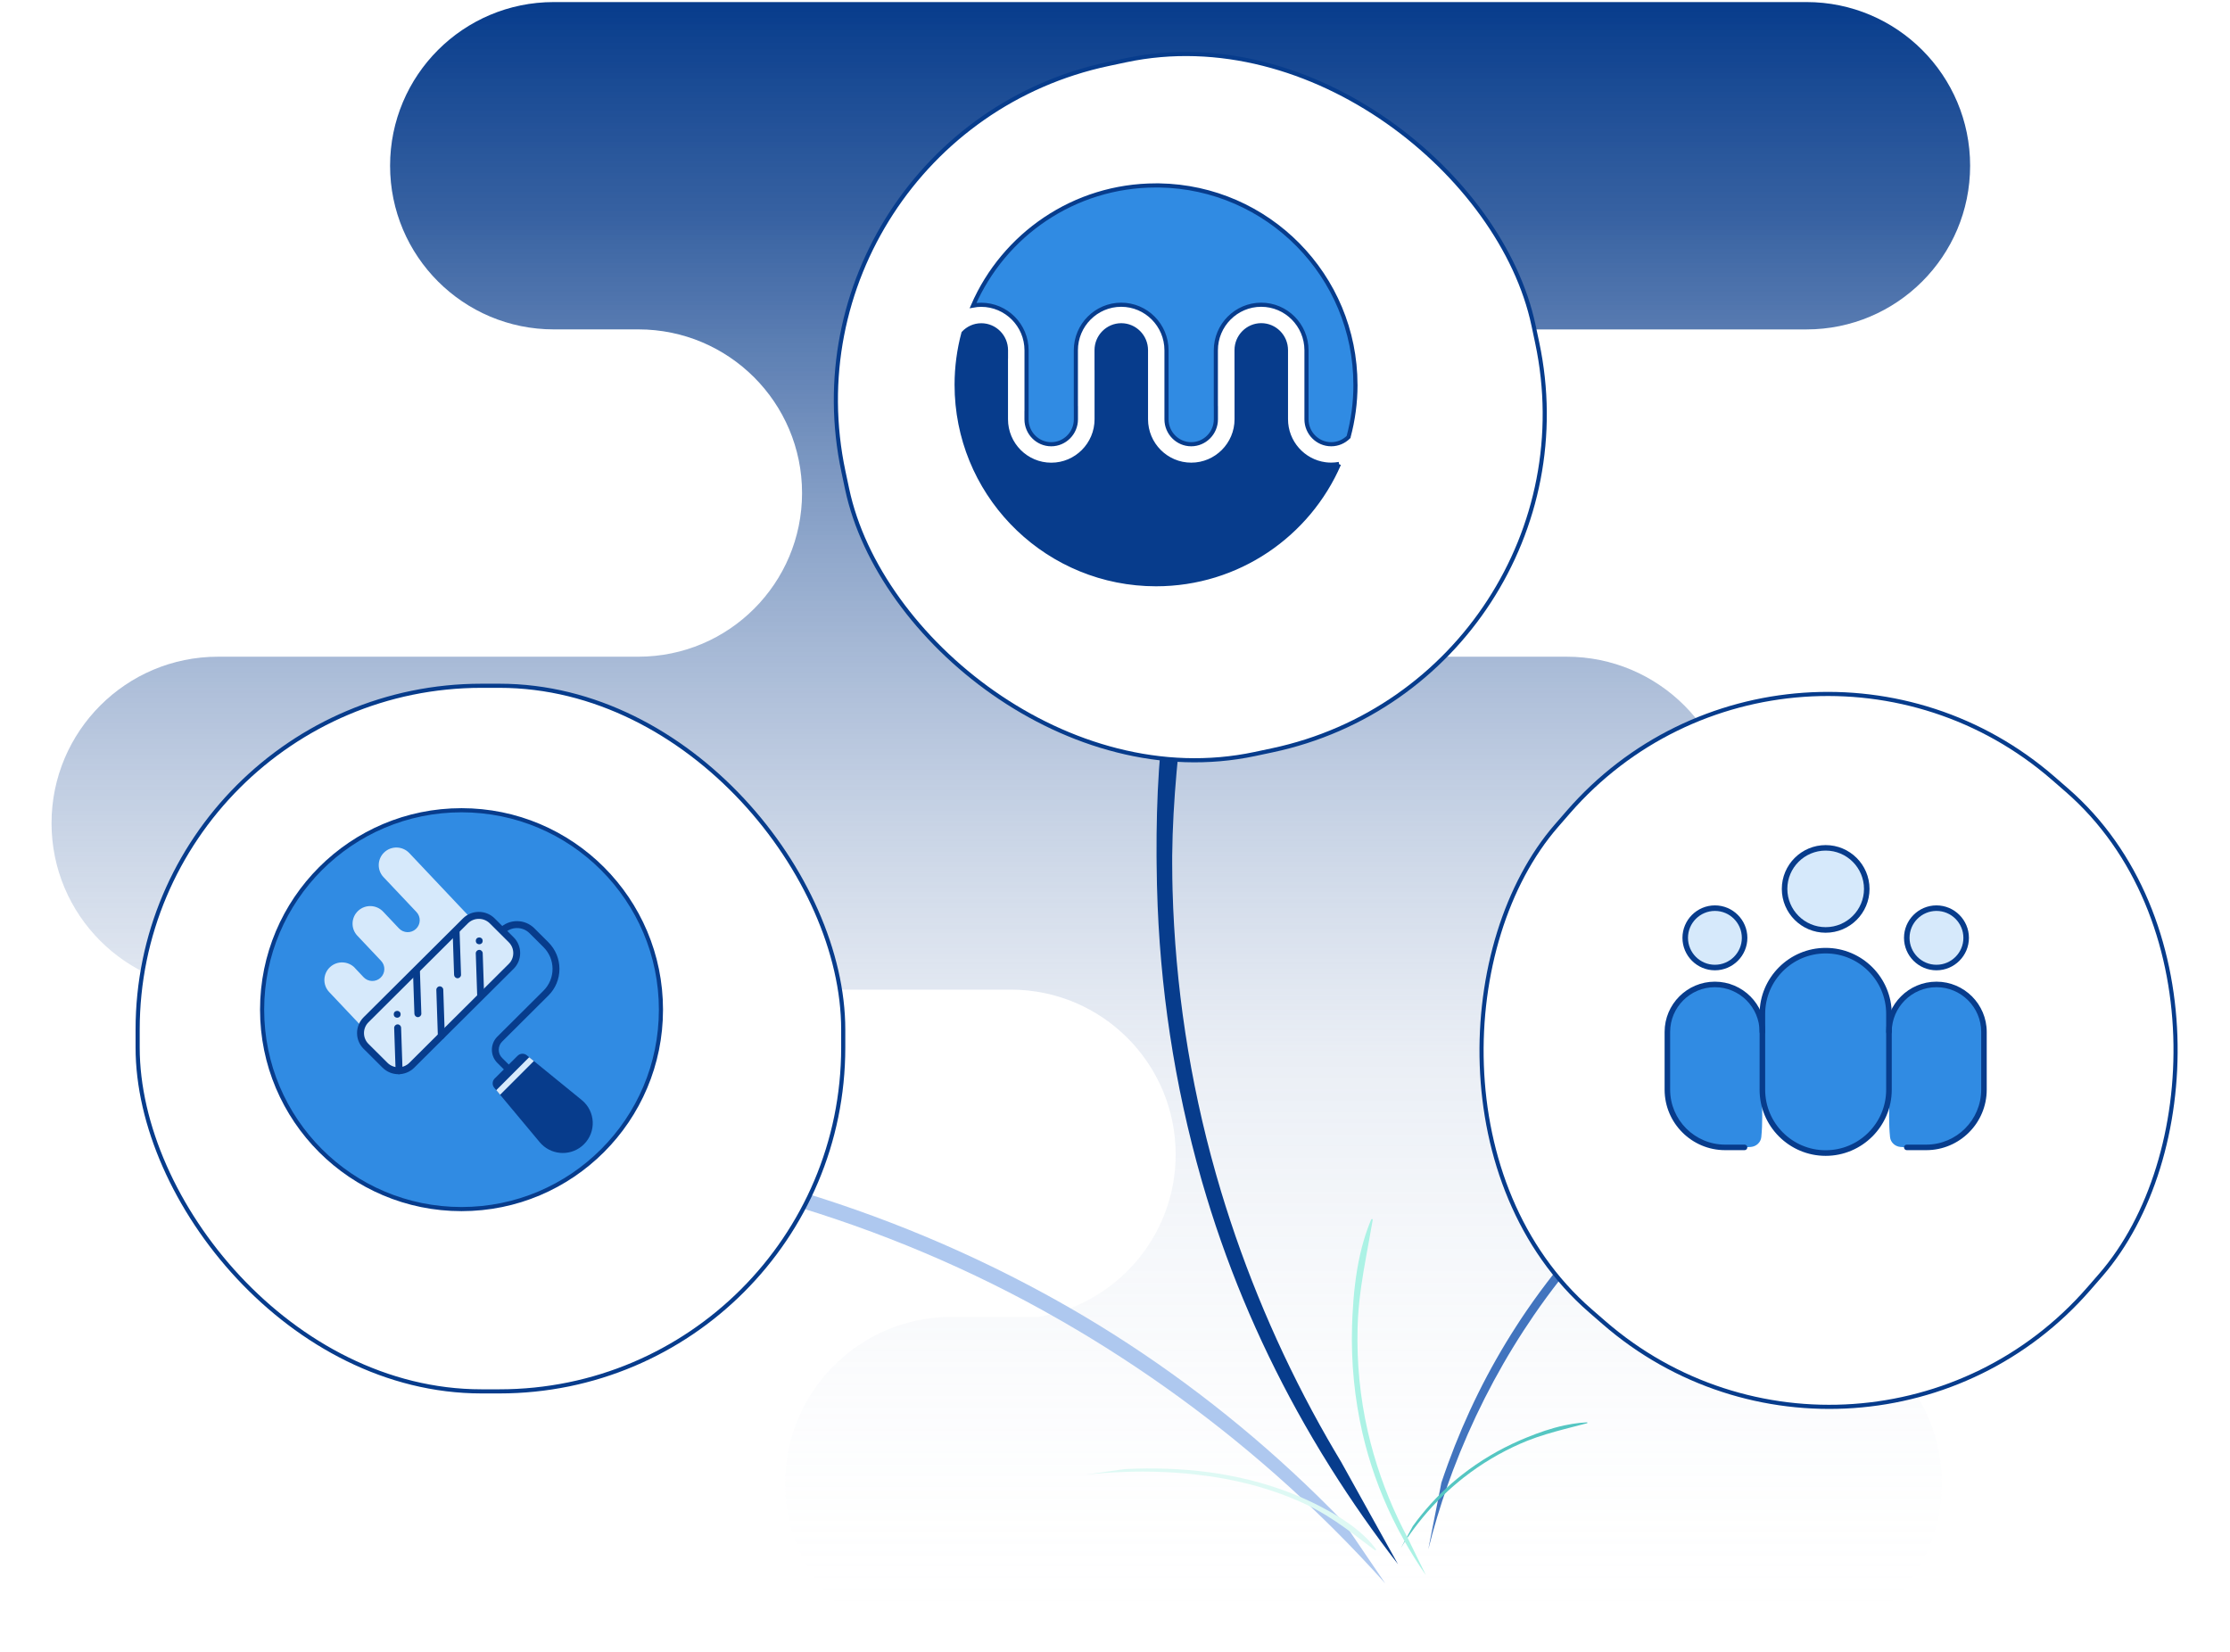
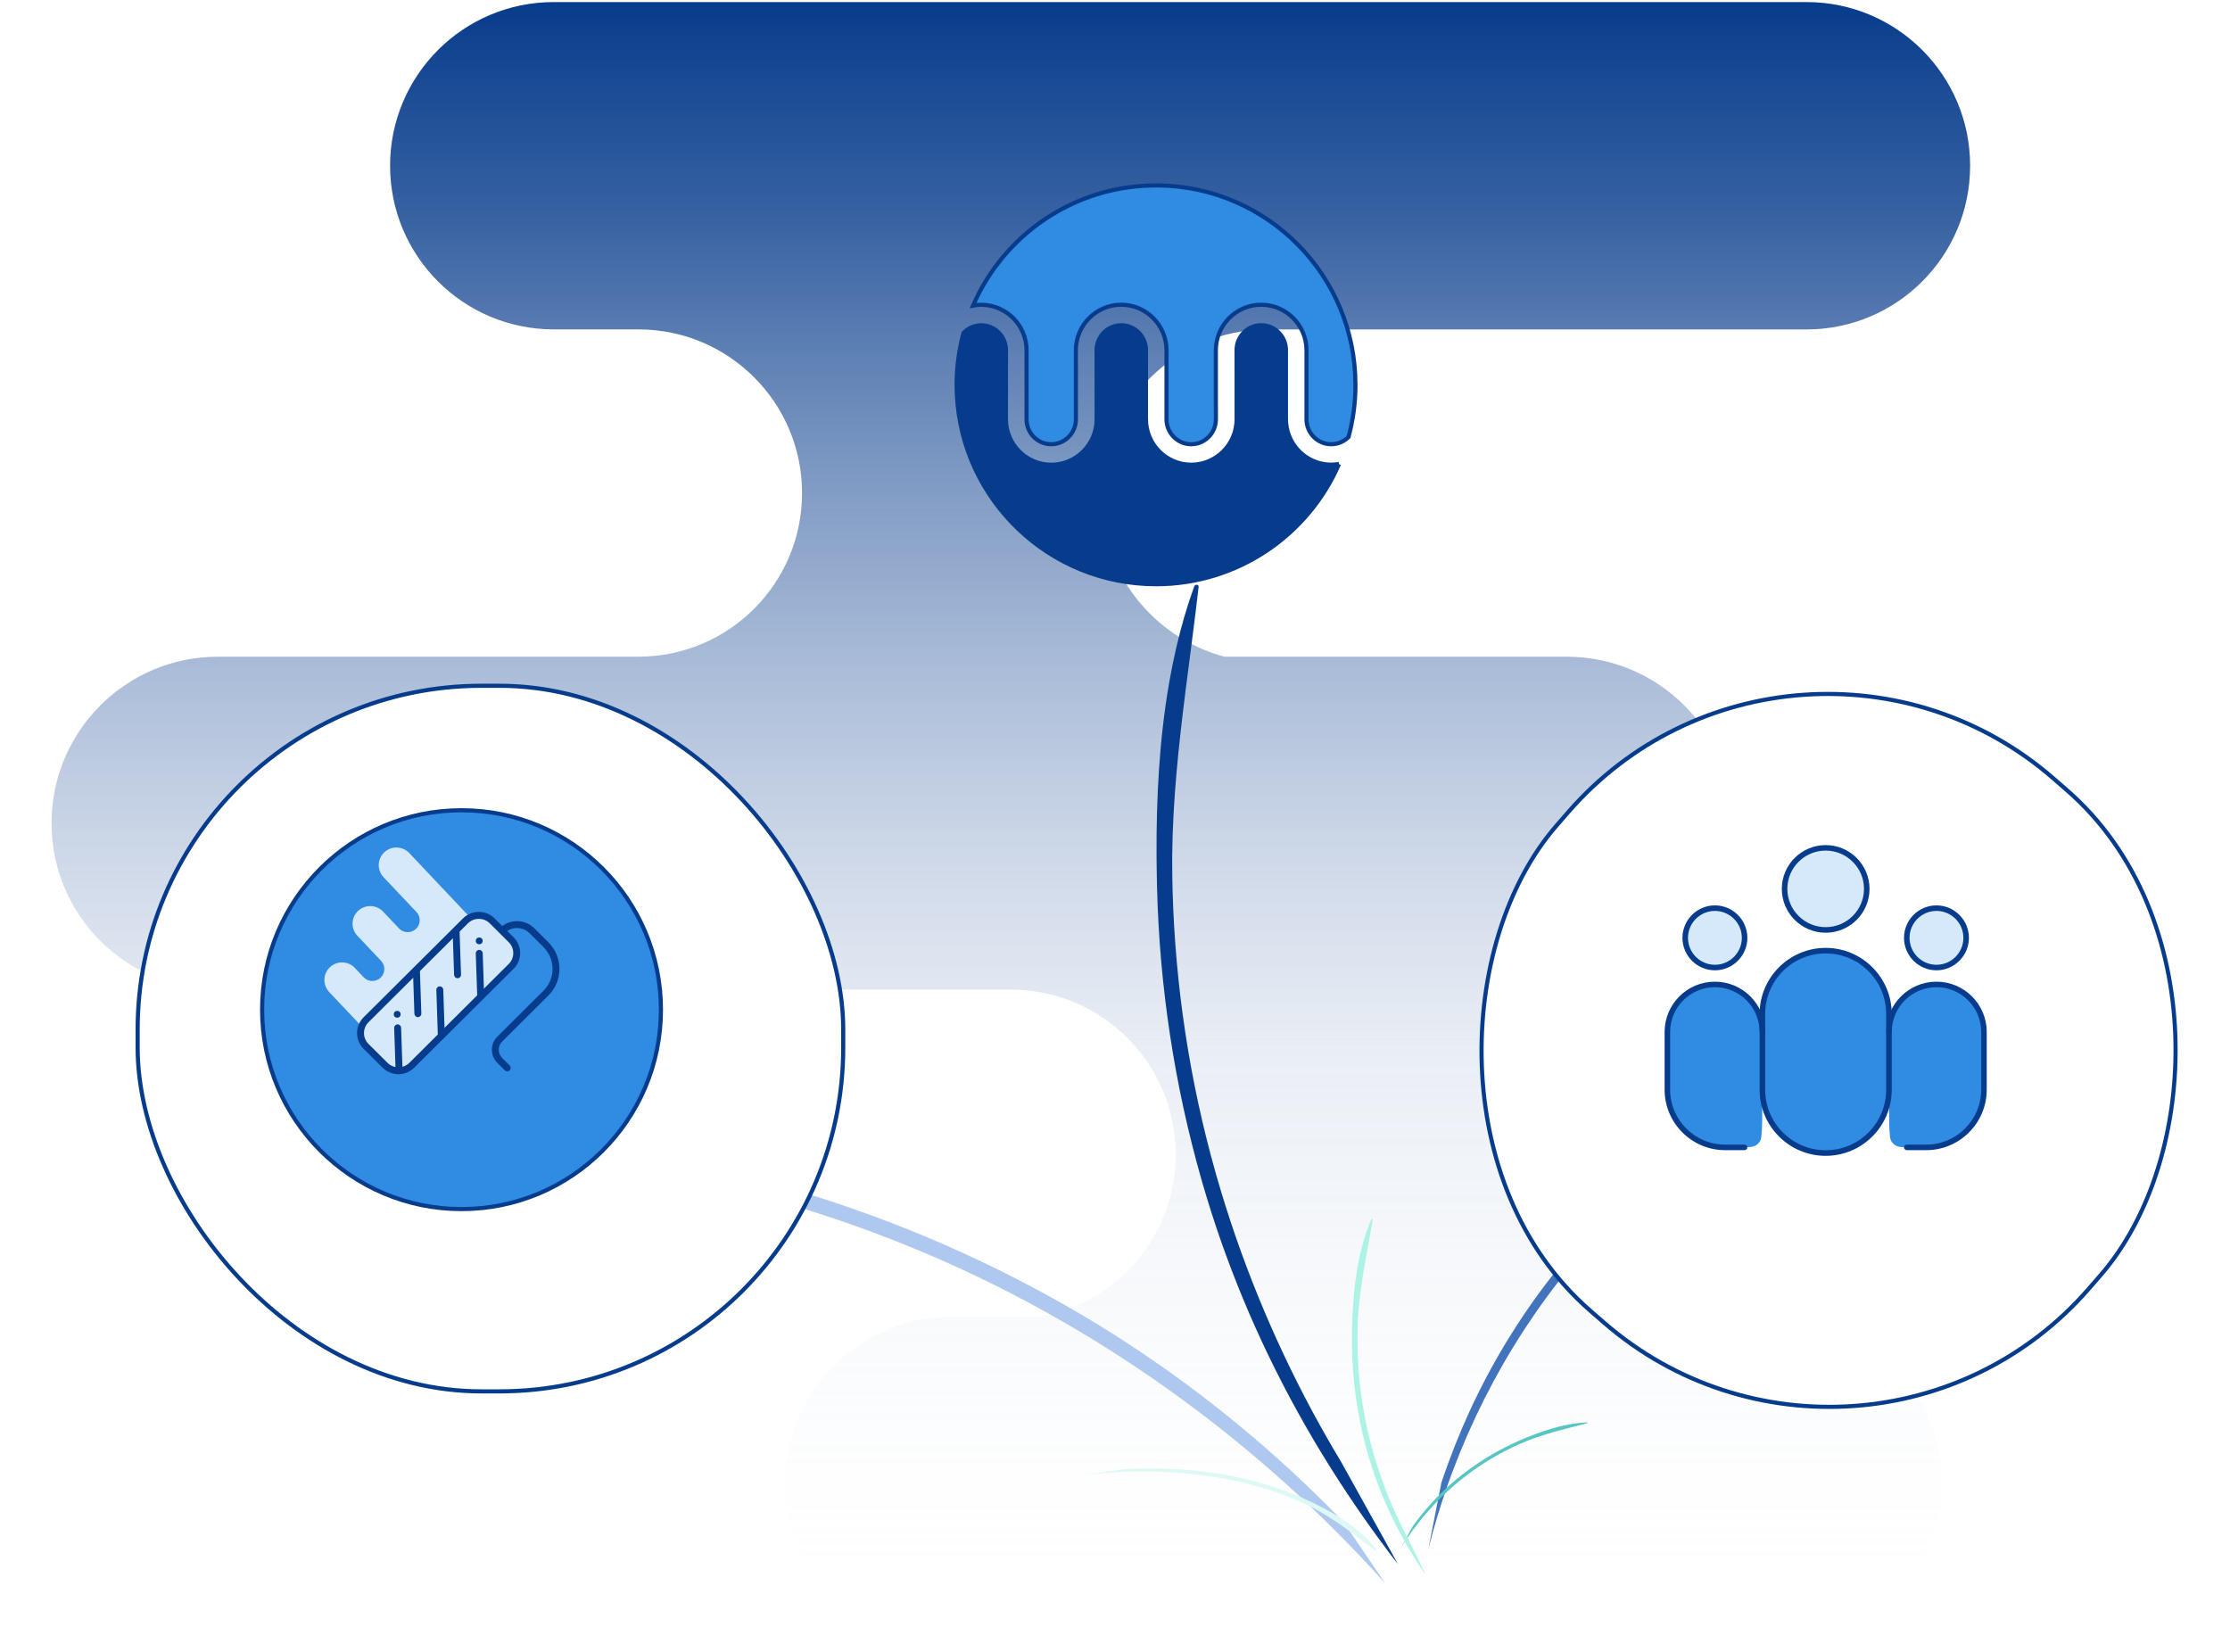
<svg xmlns="http://www.w3.org/2000/svg" id="verse4_-_even" data-name="verse4 - even" viewBox="0 0 540 400">
  <defs>
    <style> .cls-1 { fill: #55c6c2; } .cls-1, .cls-2, .cls-3, .cls-4, .cls-5, .cls-6, .cls-7, .cls-8, .cls-9, .cls-10, .cls-11 { stroke-width: 0px; } .cls-12 { filter: url(#drop-shadow-2); } .cls-12, .cls-13, .cls-14, .cls-15, .cls-16 { stroke: #073c8c; stroke-miterlimit: 10; } .cls-12, .cls-13, .cls-15 { fill: #fff; } .cls-2 { fill: none; } .cls-13 { filter: url(#drop-shadow-1); } .cls-3 { fill: #aec8ef; } .cls-4 { fill: #2d4047; } .cls-5 { fill: url(#linear-gradient); fill-rule: evenodd; } .cls-6 { fill: #4274be; } .cls-14, .cls-11 { fill: #308be3; } .cls-17 { clip-path: url(#clippath); } .cls-7 { fill: #d6e9fb; } .cls-15 { filter: url(#drop-shadow-3); } .cls-8 { fill: #acf2e5; } .cls-9 { fill: #def9f4; } .cls-10, .cls-16 { fill: #073c8c; } </style>
    <linearGradient id="linear-gradient" x1="244.77" y1="399.5" x2="244.77" y2=".5" gradientUnits="userSpaceOnUse">
      <stop offset="0" stop-color="#fff" stop-opacity="0" />
      <stop offset=".02" stop-color="rgba(248, 250, 252, .02)" stop-opacity=".02" />
      <stop offset=".36" stop-color="rgba(145, 168, 204, .44)" stop-opacity=".44" />
      <stop offset=".64" stop-color="rgba(70, 109, 169, .74)" stop-opacity=".74" />
      <stop offset=".87" stop-color="rgba(24, 73, 147, .93)" stop-opacity=".93" />
      <stop offset="1" stop-color="#073c8c" />
    </linearGradient>
    <filter id="drop-shadow-1" filterUnits="userSpaceOnUse">
      <feOffset dx="7" dy="7" />
      <feGaussianBlur result="blur" stdDeviation="10" />
      <feFlood flood-color="#000" flood-opacity=".05" />
      <feComposite in2="blur" operator="in" />
      <feComposite in="SourceGraphic" />
    </filter>
    <filter id="drop-shadow-2" filterUnits="userSpaceOnUse">
      <feOffset dx="7" dy="7" />
      <feGaussianBlur result="blur-2" stdDeviation="10" />
      <feFlood flood-color="#000" flood-opacity=".05" />
      <feComposite in2="blur-2" operator="in" />
      <feComposite in="SourceGraphic" />
    </filter>
    <clipPath id="clippath">
      <path class="cls-2" d="M125.36,255.64c.6-.59,1.55-.64,2.2-.11l13.37,10.89c3.27,2.72,3.5,7.65.48,10.66-2.86,2.85-7.46,2.79-10.26,0-.15-.15-.3-.32-.45-.49l-11.02-13.2c-.55-.65-.5-1.62.1-2.22l5.58-5.54h0Z" />
    </clipPath>
    <filter id="drop-shadow-3" filterUnits="userSpaceOnUse">
      <feOffset dx="7" dy="7" />
      <feGaussianBlur result="blur-3" stdDeviation="10" />
      <feFlood flood-color="#000" flood-opacity=".05" />
      <feComposite in2="blur-3" operator="in" />
      <feComposite in="SourceGraphic" />
    </filter>
  </defs>
  <path class="cls-5" d="M477.07,40.13c0-21.89-17.74-39.63-39.63-39.63H134.09c-21.89,0-39.63,17.74-39.63,39.63,0,21.89,17.74,39.63,39.63,39.63h20.52c21.88.01,39.61,17.75,39.61,39.63,0,21.87-17.72,39.6-39.59,39.63h-.04s-101.8,0-101.8,0c-22.26,0-40.31,18.05-40.31,40.31,0,22.26,18.05,40.31,40.31,40.31h192.01s.02,0,.02,0c22.03.02,39.87,17.88,39.87,39.91,0,19.73-14.31,36.11-33.12,39.34h-21.15c-22.26,0-40.31,18.05-40.31,40.31,0,22.26,18.05,40.31,40.31,40.31h199.5c22.26,0,40.31-18.05,40.31-40.31s-18.05-40.31-40.31-40.31h-32.19c18.81-3.23,33.12-19.61,33.12-39.34,0-22.04-17.87-39.91-39.91-39.91h-11.53c22.24-.02,40.26-18.06,40.26-40.31,0-22.26-18.05-40.31-40.31-40.31h-82.87c-17.2-4.6-29.86-20.29-29.86-38.94,0-22.25,18.03-40.3,40.29-40.31h130.52c21.89,0,39.63-17.74,39.63-39.63Z" />
  <path class="cls-4" d="M367.62,290.01c.44.04.5-.65.06-.69s-.5.65-.06.69Z" />
  <path class="cls-3" d="M325.29,368.5c-2.01-2.07-4.05-4.12-6.11-6.14-16.03-15.67-33.74-29.6-53.08-41.47-2.33-1.43-4.67-2.82-7.05-4.19-1.99-1.14-3.99-2.27-6.01-3.37-21.33-11.63-44.03-20.75-67.47-27.14-1.64-.45-3.29-.88-4.94-1.3-.37-.1-.75-.19-1.12-.29-.45-.11-.91-.23-1.36-.34-15-3.74-30.68-6.83-46.35-7.99-3.28-.24-6.55-.4-9.82-.46-5.78-.11-11.53.08-17.23.63-.64.06-.49,1,.08,1.06,5.12.6,10.23,1.15,15.32,1.7,4,.43,7.98.86,11.96,1.31,15.04,1.71,29.97,3.73,44.84,7.31.51.12,1.02.25,1.54.37.82.2,1.63.41,2.45.62,1.45.38,2.89.76,4.33,1.16,23.31,6.42,45.9,15.54,67.07,27.23,1.72.95,3.42,1.91,5.12,2.89,2.22,1.28,4.42,2.59,6.61,3.92,19.47,11.88,37.76,25.94,54.33,41.8,1.6,1.53,3.18,3.08,4.75,4.64,4.22,4.21,8.32,8.54,12.29,12.97" />
  <path class="cls-10" d="M324.73,353.95c-1.1-1.83-2.19-3.68-3.25-5.53-10.24-17.89-18.55-36.87-24.71-56.39-.75-2.38-1.47-4.76-2.15-7.15-.08-.28-.16-.56-.24-.84-6.32-22.3-9.8-45.37-10.44-68.54-.03-.93-.05-1.86-.06-2.8-.02-1.2-.03-2.39-.03-3.58,0-.64,0-1.28,0-1.92.14-13.65,1.61-27.04,3.3-40.46.45-3.59.92-7.18,1.39-10.77.59-4.6,1.18-9.21,1.71-13.85.07-.64-.86-.68-1.06-.15-1.76,4.86-3.2,9.86-4.38,14.96-.65,2.8-1.21,5.62-1.71,8.47-2.4,13.79-3.11,28.05-3.04,41.86,0,.67,0,1.34.02,2.01.02,1.68.05,3.36.08,5.02,0,.22.01.43.02.65.6,23.89,4.19,47.71,10.75,70.69.09.31.18.62.27.93.65,2.23,1.32,4.46,2.02,6.66,6.17,19.4,14.48,37.78,24.64,55.06,1.43,2.44,2.9,4.85,4.41,7.25,5.03,8,10.46,15.75,16.26,23.25" />
  <path class="cls-6" d="M345.86,375.19c1.32-5.28,2.9-10.51,4.71-15.65.41-1.15.83-2.3,1.26-3.45,4.49-11.91,10.26-23.34,17.15-33.94.76-1.17,1.54-2.34,2.33-3.49.01-.02.02-.03.03-.05,8.2-11.96,17.92-22.83,28.85-32.35l.02-.02c.98-.86,1.98-1.69,2.98-2.51.24-.2.48-.39.72-.59,6.58-5.3,13.54-9.9,20.63-14.37,1.88-1.18,3.76-2.36,5.65-3.53,2.41-1.5,4.82-3,7.24-4.53.33-.21.08-.66-.27-.53-2.96,1.08-5.86,2.36-8.71,3.79-1.61.81-3.21,1.66-4.78,2.56-7.53,4.3-14.64,9.57-21.22,15.07-.22.18-.44.37-.65.55-.89.75-1.77,1.5-2.64,2.26-.12.1-.24.21-.36.31-10.99,9.57-20.8,20.54-29.06,32.55-.06.08-.12.17-.17.25-.8,1.17-1.59,2.35-2.35,3.54-6.83,10.55-12.33,21.74-16.58,33.38-.56,1.53-1.09,3.06-1.61,4.6" />
-   <rect class="cls-13" x="194.53" y="7.78" width="170.82" height="170.82" rx="83.25" ry="83.25" transform="translate(-13.25 60.14) rotate(-11.98)" />
  <g>
    <path class="cls-16" d="M324.24,112.39c-7.43,17.12-24.47,29.08-44.31,29.08-.81,0-1.61-.02-2.4-.06-25.55-1.26-45.88-22.37-45.88-48.24,0-4.32.58-8.52,1.65-12.51,1.09-1.16,2.62-1.89,4.32-1.89,3.3,0,5.98,2.71,5.98,6.03v1.94s-.01.07-.01.09v14.69c0,6.08,4.92,11.02,10.98,11.02,6.05,0,10.98-4.94,10.98-11.02v-11.85s-.01-.07-.01-.12v-4.76c0-3.32,2.69-6.03,5.98-6.03s5.98,2.71,5.98,6.03v16.72c0,6.08,4.92,11.02,10.97,11.02,6.05,0,10.98-4.94,10.98-11.02v-11.85s-.01-.07-.01-.12v-4.76c0-3.32,2.69-6.03,5.98-6.03,3.3,0,5.98,2.71,5.98,6.03v16.72c0,5.59,4.17,10.23,9.55,10.93.46.06.94.09,1.41.09.65,0,1.28-.07,1.9-.17" />
    <path class="cls-14" d="M328.23,93.18c0,4.38-.59,8.6-1.68,12.63,0,0,0,.01,0,.02,0,0-.01.01-.02.01-1.08,1.07-2.55,1.73-4.18,1.73-3.3,0-5.98-2.71-5.98-6.03v-16.72c0-6.08-4.92-11.03-10.97-11.03-6.05,0-10.98,4.95-10.98,11.03v13.46s.01.07.01.1v3.16c0,3.32-2.69,6.03-5.98,6.03s-5.98-2.71-5.98-6.03v-16.72c0-6.08-4.92-11.03-10.97-11.03-6.05,0-10.98,4.95-10.98,11.03v13.46s.01.07.01.1v3.16c0,3.32-2.69,6.03-5.98,6.03-3.3,0-5.98-2.71-5.98-6.03v-1.94s.01-.06.01-.09v-14.68c0-6.08-4.92-11.01-10.97-11.03-.68,0-1.34.07-1.99.19,7.43-17.12,24.47-29.09,44.31-29.09h.78c26.31.42,47.51,21.88,47.51,48.28" />
  </g>
  <rect class="cls-12" x="26.33" y="159.06" width="170.86" height="170.86" rx="83.26" ry="83.26" />
  <g>
    <circle class="cls-14" cx="111.76" cy="244.49" r="48.29" />
    <g>
      <g id="Brush">
        <path class="cls-7" d="M85.95,234.39c-1.62-1.71-4.33-1.8-6.05-.19h0c-1.72,1.61-1.81,4.31-.19,6.02l9.86,10.44.49.52,27.18-25.42-6.18-6.54-3.92-4.15-8.03-8.5c-1.62-1.71-4.33-1.8-6.05-.19h0c-1.72,1.61-1.81,4.31-.19,6.02l7.98,8.45c1.1,1.16,1.04,2.99-.13,4.09h0c-1.17,1.09-3.01,1.04-4.11-.13l-3.84-4.06c-1.62-1.71-4.33-1.8-6.05-.19h0c-1.72,1.61-1.81,4.31-.19,6.02l5.75,6.09c1.1,1.16,1.04,2.99-.13,4.09h0c-1.17,1.09-3.01,1.04-4.11-.13l-2.14-2.27" />
        <g>
          <g id="g2716">
            <g id="g2722">
              <g id="path2724">
                <path class="cls-10" d="M122.83,259.42c-.21,0-.43-.08-.59-.24l-1.81-1.8c-.85-.85-1.32-1.98-1.32-3.18s.47-2.33,1.32-3.18l11.18-11.13c1.41-1.41,2.19-3.28,2.19-5.27s-.78-3.86-2.19-5.27l-3.39-3.38c-.81-.8-1.88-1.24-3.02-1.24s-2.21.44-3.02,1.24c-.33.33-.86.33-1.19,0-.33-.33-.33-.86,0-1.19,1.12-1.12,2.62-1.73,4.2-1.73s3.08.62,4.2,1.73l3.39,3.38c1.73,1.73,2.69,4.02,2.69,6.46,0,2.44-.95,4.74-2.69,6.46l-11.18,11.13c-.53.53-.83,1.24-.83,1.99,0,.75.29,1.46.83,1.99l1.81,1.8c.33.33.33.86,0,1.19-.16.16-.38.25-.6.25Z" />
              </g>
            </g>
            <g>
              <path class="cls-7" d="M100.18,235.45l-11.54,11.48c-1.79,1.78-1.79,4.67,0,6.45l.46.46h0l4.13,4.11c1.79,1.78,4.69,1.78,6.48,0l1.68-1.67,5.08-5.05,3.52-3.5,5.68-5.65,8.11-8.07c1.79-1.78,1.79-4.67,0-6.45l-4.59-4.57c-1.79-1.78-4.69-1.78-6.48,0l-12.52,12.46" />
              <path class="cls-10" d="M96.48,260.12c-1.39,0-2.78-.53-3.84-1.58l-4.59-4.57c-1.03-1.02-1.59-2.38-1.59-3.82,0-1.44.57-2.8,1.59-3.82l11.54-11.48s.02-.02.03-.03l12.49-12.43c2.11-2.1,5.55-2.1,7.67,0l4.59,4.57c1.03,1.02,1.59,2.38,1.59,3.82,0,1.44-.57,2.8-1.59,3.82l-24.06,23.94c-1.06,1.05-2.44,1.58-3.83,1.58ZM100.74,236.08l-11.5,11.45c-.71.7-1.1,1.64-1.1,2.63s.39,1.93,1.1,2.63l4.59,4.57c1.46,1.45,3.84,1.45,5.3,0l24.06-23.94c.71-.7,1.1-1.64,1.1-2.63,0-.99-.39-1.93-1.1-2.63l-4.59-4.57c-1.46-1.45-3.84-1.45-5.3,0l-12.52,12.46s-.02.02-.03.03Z" />
            </g>
          </g>
          <path class="cls-10" d="M116.4,242.07c-.45,0-.82-.36-.84-.81l-.35-10.38c-.02-.46.35-.85.81-.87.46-.02.85.35.87.81l.35,10.38c.02.46-.35.85-.81.87,0,0-.02,0-.03,0Z" />
-           <path class="cls-10" d="M110.8,236.88c-.45,0-.82-.36-.84-.81l-.35-10.47c-.02-.46.35-.85.81-.87,0,0,.02,0,.03,0,.45,0,.82.36.84.81l.35,10.47c.02.46-.35.85-.81.87,0,0-.02,0-.03,0Z" />
+           <path class="cls-10" d="M110.8,236.88c-.45,0-.82-.36-.84-.81l-.35-10.47c-.02-.46.35-.85.81-.87,0,0,.02,0,.03,0,.45,0,.82.36.84.81l.35,10.47c.02.46-.35.85-.81.87,0,0-.02,0-.03,0" />
          <path class="cls-10" d="M106.87,251.68c-.45,0-.82-.36-.84-.81l-.37-11.16c-.02-.46.35-.85.81-.87.46-.01.85.35.87.81l.37,11.16c.02.46-.35.85-.81.87,0,0-.02,0-.03,0Z" />
          <path class="cls-10" d="M101.19,246.3c-.45,0-.82-.36-.84-.81l-.35-10.49c-.02-.46.35-.85.81-.87.46-.02.85.35.87.81l.35,10.49c.02.46-.35.85-.81.87,0,0-.02,0-.03,0Z" />
          <path class="cls-10" d="M96.64,260.12c-.45,0-.82-.36-.84-.81l-.35-10.39c-.02-.46.35-.85.81-.87.46-.02.85.35.87.81l.35,10.39c.02.46-.35.85-.81.87,0,0-.02,0-.03,0Z" />
          <circle class="cls-10" cx="116.05" cy="227.83" r=".83" />
          <circle class="cls-10" cx="96.18" cy="245.61" r=".83" />
        </g>
      </g>
      <g>
        <g id="path2732">
-           <path class="cls-10" d="M125.36,255.64c.6-.59,1.55-.64,2.2-.11l13.37,10.89c3.27,2.72,3.5,7.65.48,10.66-2.86,2.85-7.46,2.79-10.26,0-.15-.15-.3-.32-.45-.49l-11.02-13.2c-.55-.65-.5-1.62.1-2.22l5.58-5.54h0Z" />
-         </g>
+           </g>
        <g class="cls-17">
-           <rect class="cls-7" x="118.21" y="259.87" width="12.75" height="1.45" transform="translate(-147.78 164.42) rotate(-45)" />
-         </g>
+           </g>
      </g>
    </g>
  </g>
  <rect class="cls-15" x="356.66" y="159.06" width="170.85" height="170.85" rx="83.26" ry="83.26" transform="translate(268.85 -230.07) rotate(41)" />
  <g>
    <path class="cls-11" d="M467.68,277.62h0c7.04,0,12.74-5.49,12.74-12.26v-14.69c0-6.77-5.7-12.26-12.74-12.26h0c-7.04,0-10.2,6.18-10.2,12.95v14.69c0,2.65-.14,6.06.2,9.3.13,1.27,1.19,2.26,2.51,2.38,2.31.21,4.7-.11,7.49-.11h0Z" />
    <path class="cls-11" d="M442.09,279.28h0c-8.48,0-15.36-6.88-15.36-15.36v-18.41c0-8.48,6.88-15.36,15.36-15.36h0c8.48,0,15.36,6.88,15.36,15.36v18.41c0,8.48-6.88,15.36-15.36,15.36Z" />
    <g>
      <circle class="cls-7" cx="415.27" cy="227.1" r="7.19" />
      <path class="cls-10" d="M415.27,234.96c-4.33,0-7.86-3.53-7.86-7.86,0-4.33,3.53-7.86,7.86-7.86,4.33,0,7.86,3.53,7.86,7.86,0,4.33-3.53,7.86-7.86,7.86ZM415.27,220.58c-3.59,0-6.52,2.92-6.52,6.52,0,3.59,2.92,6.52,6.52,6.52,3.59,0,6.52-2.92,6.52-6.52,0-3.59-2.92-6.52-6.52-6.52Z" />
    </g>
    <g>
      <circle class="cls-7" cx="468.92" cy="227.1" r="7.19" />
      <path class="cls-10" d="M468.92,234.96c-4.33,0-7.86-3.53-7.86-7.86,0-4.33,3.53-7.86,7.86-7.86s7.86,3.53,7.86,7.86c0,4.33-3.53,7.86-7.86,7.86ZM468.92,220.58c-3.59,0-6.52,2.92-6.52,6.52,0,3.59,2.92,6.52,6.52,6.52,3.59,0,6.52-2.92,6.52-6.52,0-3.59-2.92-6.52-6.52-6.52Z" />
    </g>
    <path class="cls-10" d="M466.44,278.51h-4.71c-.37,0-.67-.3-.67-.67s.3-.67.67-.67h4.71c7.34,0,13.31-5.97,13.31-13.31v-13.98c0-5.97-4.86-10.83-10.83-10.83-5.97,0-10.83,4.86-10.83,10.83,0,.37-.3.67-.67.67s-.67-.3-.67-.67c0-6.71,5.46-12.17,12.17-12.17s12.17,5.46,12.17,12.17v13.98c0,8.08-6.57,14.65-14.65,14.65Z" />
    <path class="cls-11" d="M416.5,277.62h0c-7.04,0-12.74-5.49-12.74-12.26v-14.69c0-6.77,5.7-12.26,12.74-12.26h0c7.04,0,10.2,6.18,10.2,12.95v14.69c0,2.65.14,6.06-.2,9.3-.13,1.27-1.19,2.26-2.51,2.38-2.31.21-4.7-.11-7.49-.11h0Z" />
    <path class="cls-10" d="M422.45,278.51h-4.71c-8.08,0-14.65-6.57-14.65-14.65v-13.98c0-6.71,5.46-12.17,12.17-12.17,6.71,0,12.17,5.46,12.17,12.17,0,.37-.3.67-.67.67s-.67-.3-.67-.67c0-5.97-4.86-10.83-10.83-10.83-5.97,0-10.83,4.86-10.83,10.83v13.98c0,7.34,5.97,13.31,13.31,13.31h4.71c.37,0,.67.3.67.67s-.3.67-.67.67Z" />
    <path class="cls-10" d="M442.09,279.89c-8.82,0-16-7.18-16-16v-18.36c0-8.82,7.18-16,16-16,8.82,0,16,7.18,16,16v18.36c0,8.82-7.18,16-16,16ZM442.09,230.87c-8.08,0-14.65,6.57-14.65,14.65v18.36c0,8.08,6.57,14.65,14.65,14.65,8.08,0,14.65-6.57,14.65-14.65v-18.36c0-8.08-6.57-14.65-14.65-14.65Z" />
    <g>
      <ellipse class="cls-7" cx="442.09" cy="215.24" rx="9.95" ry="9.94" />
      <path class="cls-10" d="M442.09,225.86c-5.86,0-10.62-4.76-10.62-10.61,0-5.85,4.76-10.61,10.62-10.61,5.86,0,10.62,4.76,10.62,10.61,0,5.85-4.76,10.61-10.62,10.61ZM442.09,205.97c-5.12,0-9.28,4.16-9.28,9.27s4.16,9.27,9.28,9.27c5.12,0,9.28-4.16,9.28-9.27s-4.16-9.27-9.28-9.27Z" />
    </g>
  </g>
  <path class="cls-1" d="M339.2,374.88c1.05-1.72,2.19-3.39,3.41-5,.27-.36.55-.72.83-1.08,2.91-3.71,6.22-7.1,9.84-10.08.4-.33.8-.65,1.21-.97,0,0,.01,0,.02-.01,4.23-3.31,8.87-6.07,13.8-8.22h.01c.44-.2.89-.38,1.33-.56.11-.04.21-.08.32-.13,2.91-1.14,5.89-1.99,8.89-2.78.79-.21,1.59-.41,2.39-.62,1.02-.26,2.04-.52,3.06-.79.14-.04.1-.22-.04-.22-1.16.05-2.33.18-3.5.37-.66.11-1.32.23-1.97.37-3.14.68-6.24,1.75-9.17,2.96-.1.04-.2.08-.29.12-.4.17-.79.33-1.19.5-.05.02-.11.05-.16.07-4.95,2.16-9.64,4.94-13.89,8.26-.03.02-.06.05-.09.07-.41.32-.82.65-1.23.99-3.59,2.97-6.78,6.31-9.57,9.95-.37.48-.73.96-1.08,1.45" />
  <path class="cls-9" d="M262.84,357.09c3.12-.33,6.23-.55,9.29-.66.69-.02,1.37-.04,2.05-.06,7.1-.14,13.97.32,20.4,1.37.71.12,1.42.24,2.12.37.01,0,.02,0,.03,0,7.27,1.36,13.97,3.51,19.92,6.37h.01c.53.26,1.06.53,1.57.8.12.06.25.13.37.2,3.33,1.79,6.27,3.86,9.14,5.99.76.57,1.51,1.14,2.27,1.71.96.73,1.93,1.46,2.91,2.19.13.1.39-.07.3-.2-.74-1.02-1.59-1.99-2.53-2.9-.53-.52-1.09-1.02-1.67-1.51-2.79-2.34-6.12-4.35-9.57-6.12-.11-.06-.23-.12-.34-.17-.47-.24-.94-.47-1.42-.7-.06-.03-.13-.06-.19-.09-5.99-2.88-12.74-5.05-20.05-6.42-.05,0-.1-.02-.15-.03-.71-.13-1.43-.26-2.15-.37-6.4-1.03-13.12-1.42-20.06-1.23-.91.03-1.82.06-2.74.11" />
  <path class="cls-8" d="M340.78,372.22c-.36-.68-.72-1.36-1.06-2.05-3.34-6.63-5.97-13.61-7.82-20.75-.22-.87-.44-1.74-.64-2.61-.02-.1-.05-.2-.07-.31-1.85-8.14-2.66-16.5-2.45-24.84,0-.34.02-.67.03-1.01.02-.43.03-.86.06-1.29.01-.23.03-.46.04-.69.31-4.9,1.09-9.69,1.96-14.49.23-1.28.47-2.56.7-3.85.3-1.64.6-3.29.88-4.95.04-.23-.3-.26-.38-.07-.72,1.71-1.34,3.49-1.86,5.3-.29.99-.54,2-.78,3.01-1.12,4.91-1.65,10.03-1.89,14.99-.01.24-.02.48-.03.72-.03.61-.05,1.21-.07,1.81,0,.08,0,.16,0,.23-.24,8.6.6,17.24,2.52,25.63.03.11.05.23.08.34.19.82.39,1.63.6,2.44,1.85,7.09,4.49,13.86,7.81,20.27.47.9.95,1.8,1.45,2.69,1.66,2.97,3.46,5.86,5.41,8.67" />
</svg>